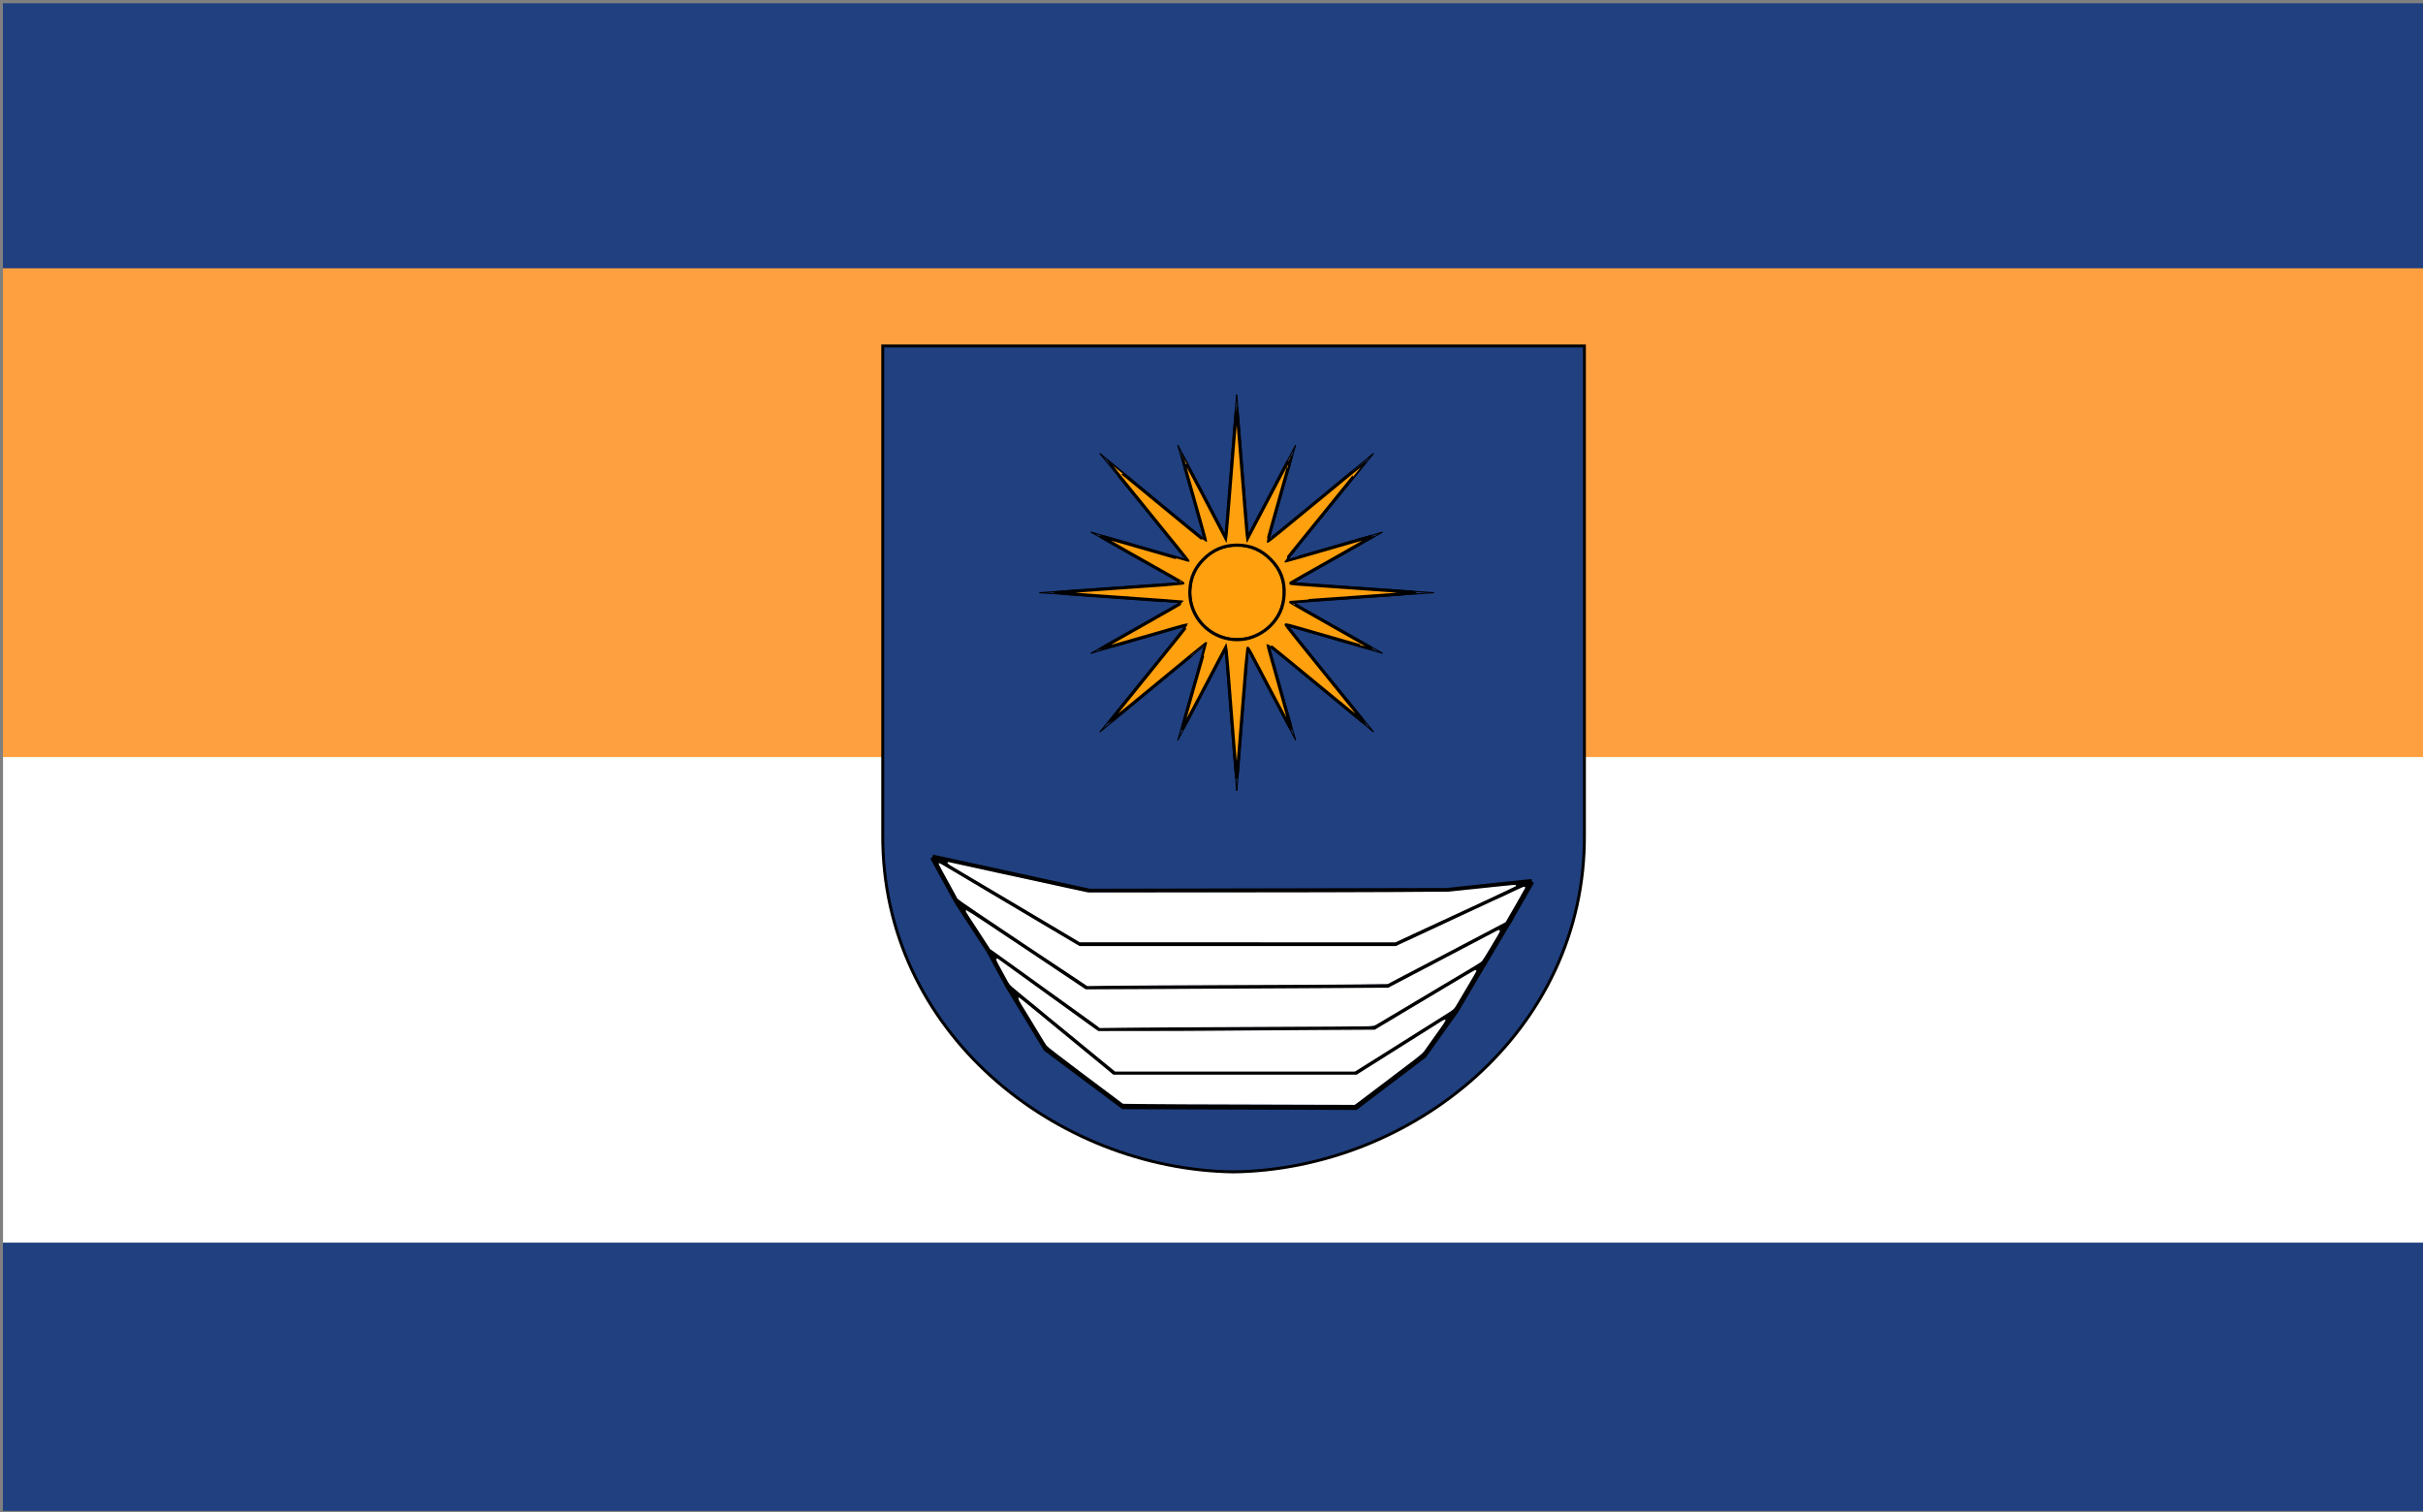
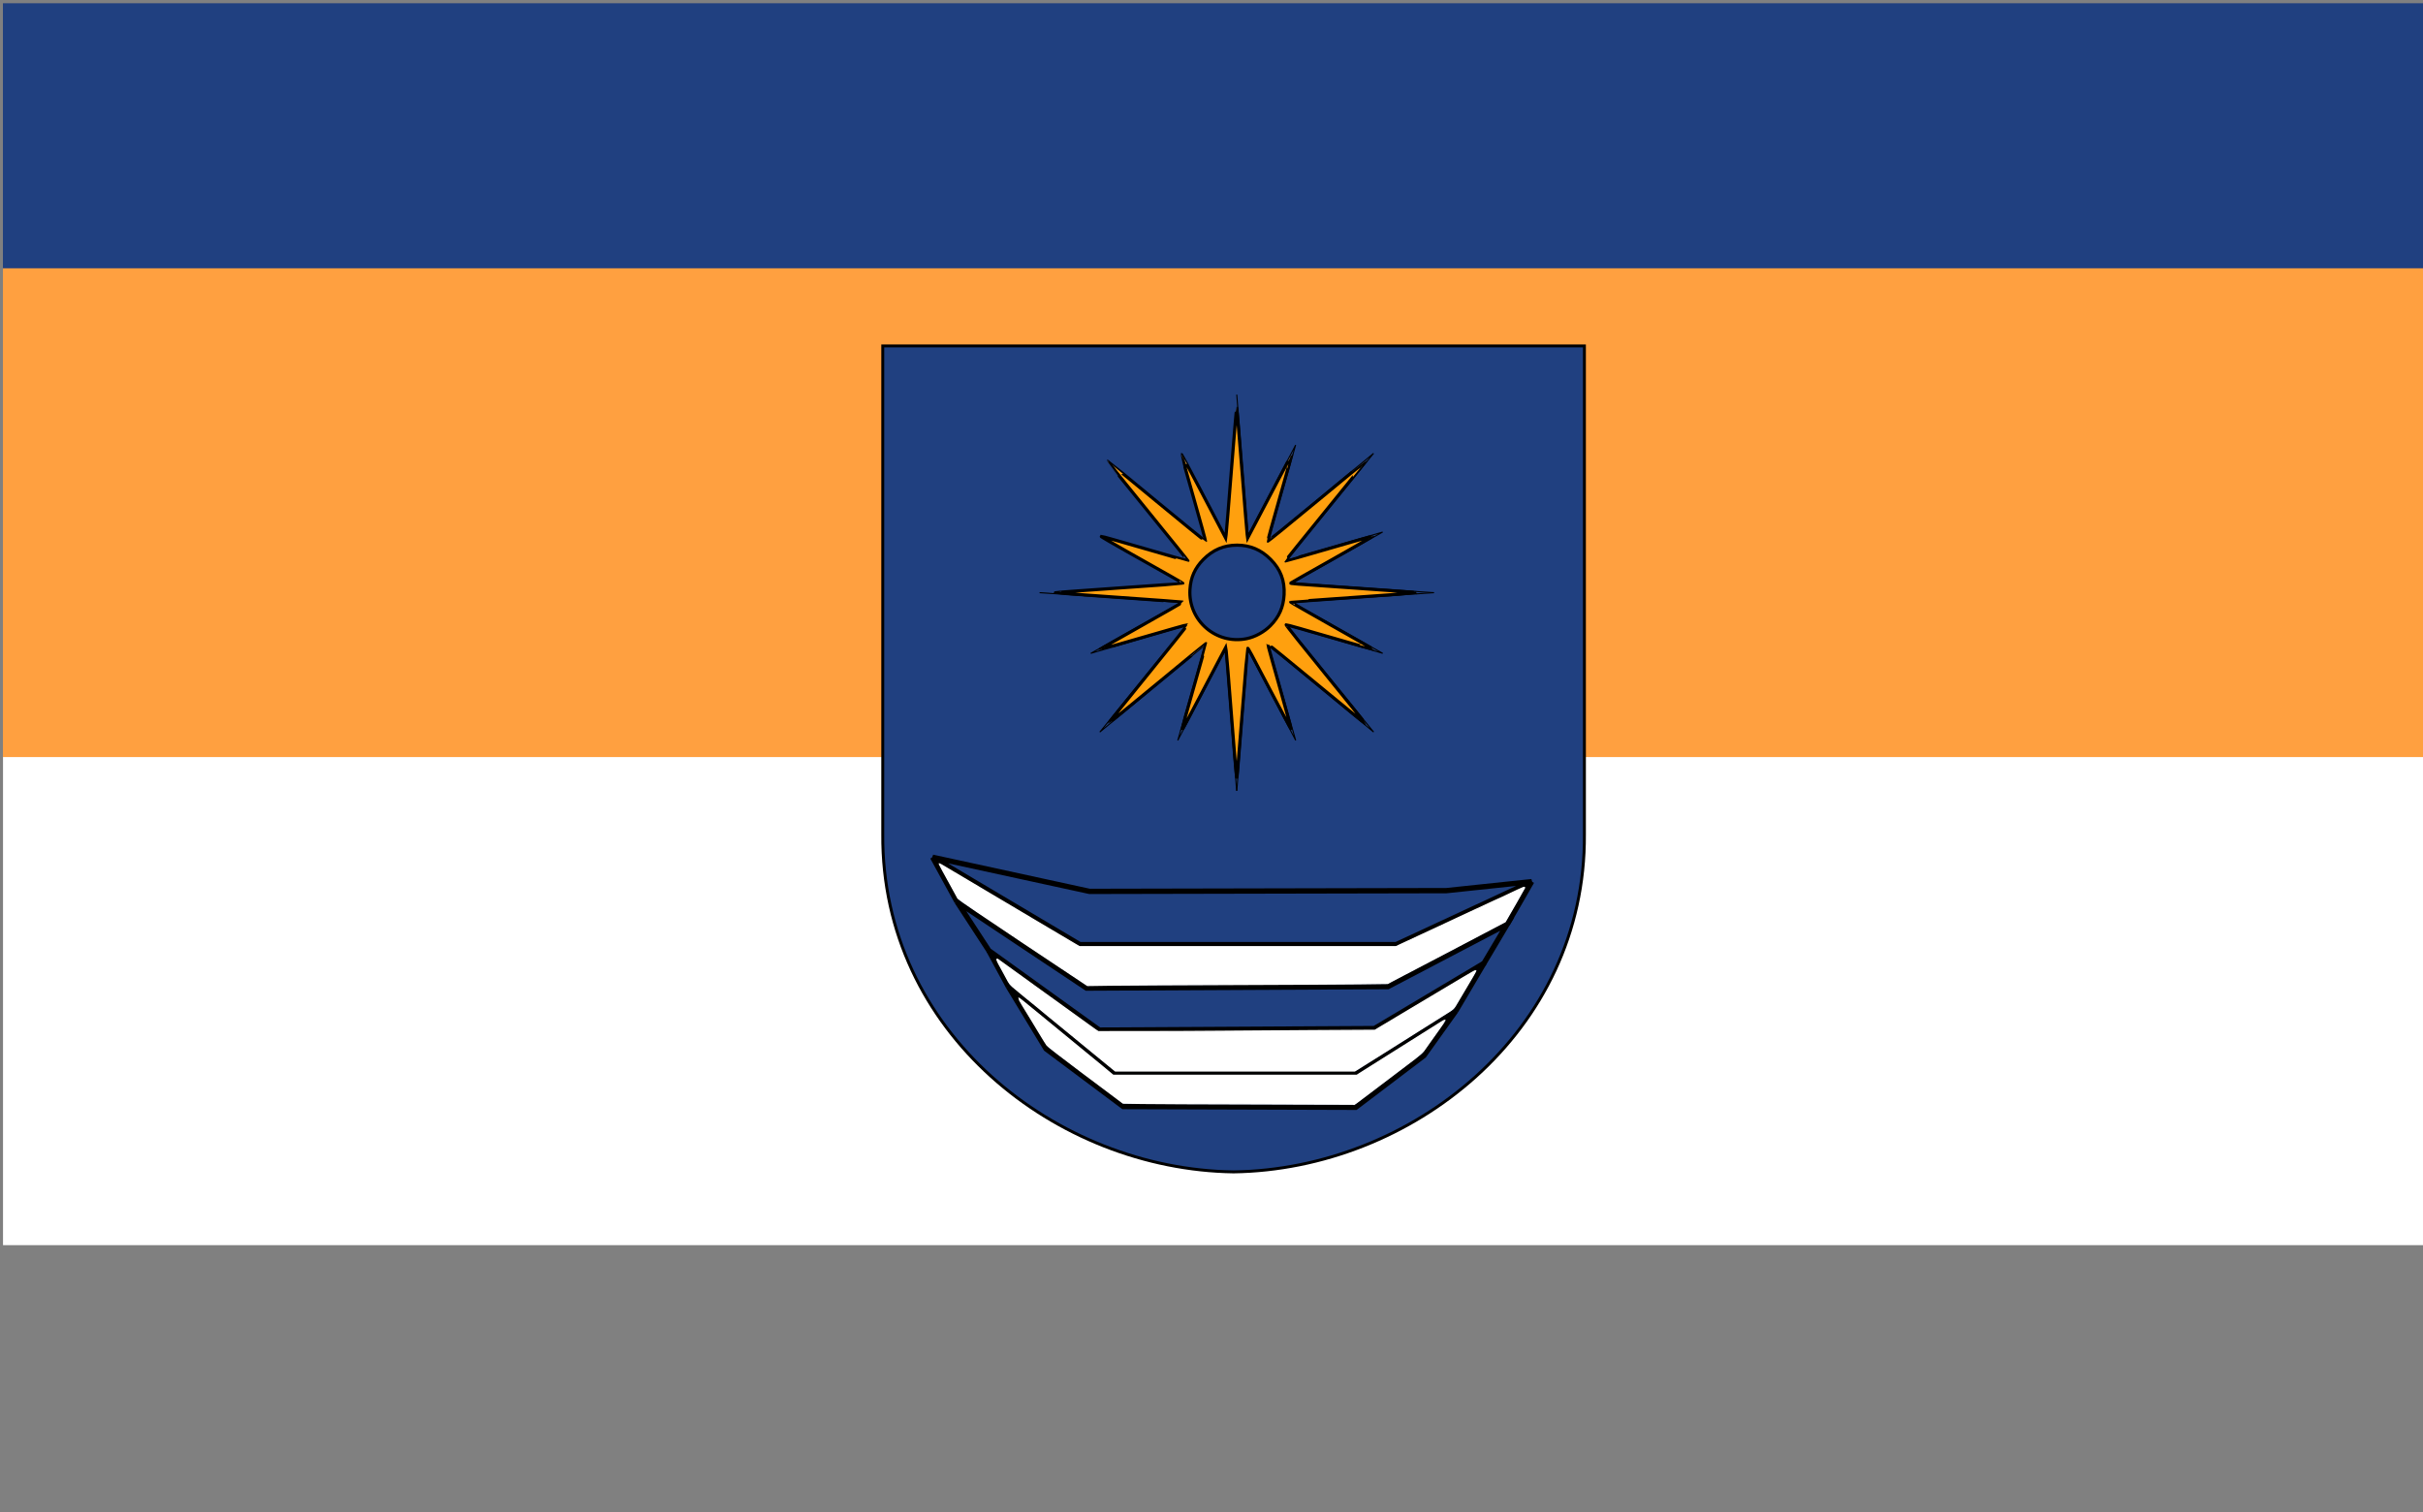
<svg xmlns="http://www.w3.org/2000/svg" version="1.0" width="745" height="465" id="svg5133">
  <rect width="100%" height="100%" fill="#808080" stroke="none" />
  <defs id="defs5135" />
  <g id="layer1">
    <rect width="745.606" height="150.281" x="0.929" y="232.556" id="rect5799" style="opacity:1;fill:#ffffff;fill-opacity:1;fill-rule:evenodd;stroke:none;stroke-width:2;stroke-miterlimit:4;stroke-dasharray:none;stroke-opacity:1" />
    <rect width="745.606" height="82.477" x="0.9" y="1" id="rect5771" style="opacity:1;fill:#204080;fill-opacity:1;fill-rule:evenodd;stroke:none;stroke-width:2;stroke-miterlimit:4;stroke-dasharray:none;stroke-opacity:1" />
-     <rect width="745.606" height="82.477" x="0.9" y="382.062" id="rect5775" style="opacity:1;fill:#204080;fill-opacity:1;fill-rule:evenodd;stroke:none;stroke-width:2;stroke-miterlimit:4;stroke-dasharray:none;stroke-opacity:1" />
    <rect width="745.606" height="150.281" x="0.9" y="82.488" id="rect5777" style="opacity:1;fill:#ffa040;fill-opacity:1;fill-rule:evenodd;stroke:none;stroke-width:2;stroke-miterlimit:4;stroke-dasharray:none;stroke-opacity:1" />
    <path d="M 379.282,360.31 C 379.183,360.314 379.306,360.316 379.299,360.31 C 324.911,359.561 270.973,317.459 271.422,256.479 L 271.422,106.35 L 378.85,106.35 L 379.731,106.35 L 487.159,106.35 L 487.159,256.479 C 487.608,317.459 433.67,359.561 379.282,360.31 z" id="path8036" style="opacity:1;fill:#204080;fill-opacity:1;fill-rule:evenodd;stroke:#000000;stroke-width:0.901;stroke-linecap:butt;stroke-linejoin:miter;stroke-miterlimit:4;stroke-dasharray:none;stroke-opacity:1" />
-     <path d="M 462.857,440.219 A 38.571,38.571 0 1 1 385.714,440.219 A 38.571,38.571 0 1 1 462.857,440.219 z" transform="matrix(0.371,0,0,0.371,222.959,18.793)" id="path5790" style="opacity:1;fill:#ffa00e;fill-opacity:1;stroke:#000000;stroke-opacity:1" />
    <path d="M 380.266,121.329 L 383.709,164.746 L 398.368,136.825 L 389.991,166.142 L 422.333,139.385 L 395.622,172.192 L 425.125,163.583 L 397.344,179.219 L 440.854,182.244" id="path5778" style="opacity:1;fill:none;fill-rule:evenodd;stroke:#000000;stroke-width:0.326px;stroke-linecap:butt;stroke-linejoin:miter;stroke-opacity:1" />
-     <path d="M 380.21,121.318 L 376.767,164.735 L 362.108,136.814 L 370.485,166.131 L 338.143,139.373 L 364.854,172.18 L 335.351,163.571 L 363.132,179.207 L 319.622,182.232" id="path5835" style="opacity:1;fill:none;fill-rule:evenodd;stroke:#000000;stroke-width:0.326px;stroke-linecap:butt;stroke-linejoin:miter;stroke-opacity:1" />
    <path d="M 380.283,243.129 L 383.727,199.712 L 398.385,227.632 L 390.009,198.315 L 422.351,225.073 L 395.64,192.266 L 425.143,200.875 L 397.361,185.239 L 440.872,182.214" id="path5837" style="opacity:1;fill:none;fill-rule:evenodd;stroke:#000000;stroke-width:0.326px;stroke-linecap:butt;stroke-linejoin:miter;stroke-opacity:1" />
    <path d="M 380.228,243.14 L 376.784,199.723 L 362.126,227.644 L 370.502,198.327 L 338.16,225.085 L 364.871,192.278 L 335.368,200.887 L 363.15,185.251 L 319.639,182.226" id="path5839" style="opacity:1;fill:none;fill-rule:evenodd;stroke:#000000;stroke-width:0.326px;stroke-linecap:butt;stroke-linejoin:miter;stroke-opacity:1" />
    <path d="M 380.179,238.577 C 380.095,238.257 379.39,229.723 378.612,219.614 C 377.834,209.504 377.118,200.761 377.022,200.185 L 376.845,199.138 L 375.177,202.279 C 374.259,204.007 371.226,209.78 368.438,215.108 C 365.649,220.437 363.345,224.729 363.317,224.648 C 363.29,224.566 364.978,218.532 367.07,211.237 C 369.161,203.943 370.841,197.94 370.803,197.897 C 370.765,197.854 364.069,203.334 355.922,210.074 C 347.776,216.815 341.062,222.282 341.003,222.223 C 340.944,222.164 346.384,215.375 353.093,207.137 C 359.801,198.898 365.205,192.126 365.102,192.086 C 364.998,192.047 358.931,193.759 351.619,195.89 C 344.307,198.022 338.286,199.729 338.24,199.683 C 338.194,199.637 343.907,196.363 350.937,192.408 C 357.966,188.453 363.676,185.176 363.625,185.125 C 363.574,185.074 354.773,184.422 344.067,183.677 C 333.362,182.932 324.561,182.281 324.511,182.231 C 324.46,182.18 333.235,181.529 344.01,180.784 C 354.784,180.038 363.633,179.397 363.675,179.359 C 363.754,179.285 359.908,177.091 346.53,169.575 C 342.004,167.033 338.397,164.921 338.514,164.882 C 338.63,164.843 344.675,166.546 351.945,168.667 C 359.216,170.788 365.2,172.487 365.243,172.444 C 365.287,172.4 359.737,165.51 352.911,157.133 C 346.086,148.755 340.532,141.866 340.57,141.825 C 340.607,141.784 347.36,147.313 355.576,154.113 C 363.791,160.912 370.57,166.419 370.64,166.349 C 370.709,166.28 369.071,160.292 366.999,153.043 C 364.927,145.794 363.263,139.833 363.3,139.796 C 363.337,139.759 365.461,143.718 368.021,148.592 C 370.58,153.467 373.613,159.243 374.76,161.428 L 376.845,165.4 L 376.995,164.353 C 377.077,163.778 377.814,154.799 378.632,144.402 C 379.449,134.004 380.173,125.497 380.238,125.497 C 380.304,125.497 381.026,134.004 381.843,144.402 C 382.659,154.799 383.393,163.778 383.474,164.353 L 383.62,165.4 L 386.074,160.747 C 387.423,158.188 390.457,152.412 392.816,147.913 C 395.175,143.413 397.135,139.762 397.173,139.798 C 397.21,139.834 395.545,145.794 393.473,153.043 C 391.401,160.292 389.764,166.281 389.836,166.352 C 389.907,166.423 396.687,160.918 404.903,154.119 C 413.118,147.319 419.872,141.788 419.91,141.828 C 419.949,141.868 414.396,148.757 407.571,157.138 C 400.745,165.518 395.198,172.412 395.243,172.457 C 395.288,172.502 401.308,170.792 408.621,168.656 C 415.934,166.521 421.965,164.821 422.024,164.88 C 422.083,164.939 416.5,168.155 409.618,172.025 C 402.736,175.896 397.021,179.14 396.919,179.235 C 396.69,179.447 396.214,179.409 417.976,180.908 C 427.791,181.584 435.779,182.18 435.727,182.233 C 435.674,182.285 426.929,182.934 416.292,183.674 C 405.655,184.415 396.914,185.059 396.868,185.105 C 396.821,185.151 402.533,188.427 409.56,192.384 C 416.587,196.341 422.297,199.618 422.249,199.666 C 422.202,199.713 416.212,198.015 408.939,195.891 C 401.666,193.767 395.604,192.058 395.469,192.093 C 395.334,192.129 400.758,198.948 407.522,207.247 C 414.287,215.546 419.781,222.377 419.732,222.426 C 419.682,222.475 412.948,216.978 404.767,210.209 C 396.586,203.441 389.862,197.983 389.825,198.081 C 389.789,198.179 391.389,203.997 393.381,211.01 C 395.373,218.023 396.969,223.86 396.928,223.983 C 396.888,224.105 394.095,218.931 390.722,212.486 C 384.433,200.467 383.732,199.172 383.593,199.31 C 383.549,199.355 382.832,207.972 382.001,218.46 C 380.185,241.38 380.372,239.312 380.179,238.577 L 380.179,238.577 z M 383.377,196.348 C 385.936,195.816 388.674,194.315 390.591,192.395 C 393.269,189.712 394.62,186.664 394.821,182.851 C 395.049,178.528 393.737,175.066 390.711,172.01 C 387.777,169.046 384.398,167.611 380.353,167.611 C 376.305,167.611 372.926,169.046 369.997,172.01 C 367.394,174.643 366.1,177.541 365.875,181.242 C 365.293,190.817 373.969,198.306 383.377,196.348 L 383.377,196.348 z" id="path5843" style="opacity:1;fill:#ffa00e;fill-opacity:1;stroke:#000000;stroke-width:0.977;stroke-miterlimit:4;stroke-dasharray:none;stroke-opacity:1" />
    <g transform="matrix(0.326,0,0,0.326,267.651,103.063)" id="g5004" style="opacity:1">
      <path d="M 58.586,492.362 L 206.599,524.545 L 543.182,523.838 L 623.586,515.362 L 495.806,574.75 L 197.406,574.75 L 58.586,492.362 z" id="path2390" style="fill:none;fill-rule:evenodd;stroke:#000000;stroke-width:5;stroke-linecap:butt;stroke-linejoin:miter;stroke-miterlimit:4;stroke-dasharray:none;stroke-opacity:1" />
      <path d="M 81.586,534.362 L 111.586,580.362 L 215.791,655.36 L 475.299,653.946 L 578.586,592.362 L 600.586,555.362 L 488.027,614.348 L 203.77,615.762 L 81.586,534.362 z" id="path2392" style="fill:none;fill-rule:evenodd;stroke:#000000;stroke-width:5;stroke-linecap:butt;stroke-linejoin:miter;stroke-miterlimit:4;stroke-dasharray:none;stroke-opacity:1" />
      <path d="M 58.586,492.362 L 81.586,534.362" id="path2398" style="fill:none;fill-rule:evenodd;stroke:#000000;stroke-width:5;stroke-linecap:butt;stroke-linejoin:miter;stroke-miterlimit:4;stroke-dasharray:none;stroke-opacity:1" />
      <path d="M 111.586,580.362 L 130,614.362" id="path2400" style="fill:none;fill-rule:evenodd;stroke:#000000;stroke-width:5;stroke-linecap:butt;stroke-linejoin:miter;stroke-miterlimit:4;stroke-dasharray:none;stroke-opacity:1" />
      <path d="M 623.586,515.362 C 622.172,518.191 600.586,555.362 600.586,555.362" id="path2402" style="fill:#ffffff;fill-rule:evenodd;stroke:#000000;stroke-width:5;stroke-linecap:butt;stroke-linejoin:miter;stroke-miterlimit:4;stroke-dasharray:none;stroke-opacity:1" />
      <path d="M 578.586,592.362 L 552,637.362" id="path2404" style="fill:none;fill-rule:evenodd;stroke:#000000;stroke-width:5;stroke-linecap:butt;stroke-linejoin:miter;stroke-miterlimit:4;stroke-dasharray:none;stroke-opacity:1" />
      <path d="M 130,614.362 L 165.587,673.038 L 238.419,727.485 L 457.622,728.192 L 521.968,679.402 L 552,637.362 L 458.329,696.372 L 229.933,696.372 L 130,614.362 z" id="path2408" style="fill:none;fill-rule:evenodd;stroke:#000000;stroke-width:5;stroke-linecap:butt;stroke-linejoin:miter;stroke-miterlimit:4;stroke-dasharray:none;stroke-opacity:1" />
    </g>
-     <path d="M 331.003,288.889 C 330.005,288.284 325.779,285.773 316.415,280.222 C 314.146,278.876 310.216,276.544 307.682,275.039 C 298.671,269.688 294.99,267.507 293.242,266.485 C 292.269,265.915 291.47,265.387 291.467,265.311 C 291.464,265.235 291.57,265.211 291.702,265.257 C 291.834,265.304 298.55,266.777 306.626,268.531 C 314.702,270.284 322.476,271.975 323.901,272.286 C 325.327,272.598 327.27,273.02 328.22,273.224 C 329.17,273.428 330.984,273.817 332.25,274.09 L 334.552,274.586 L 373.902,274.576 C 395.545,274.57 420.465,274.517 429.28,274.458 L 445.308,274.35 L 451.738,273.682 C 455.274,273.315 459.291,272.893 460.663,272.743 C 464.438,272.333 466.048,272.202 465.942,272.314 C 465.864,272.396 461.305,274.547 455.673,277.159 C 455.145,277.403 453.331,278.249 451.642,279.038 C 449.953,279.826 447.534,280.948 446.267,281.53 C 445.001,282.112 443.187,282.952 442.236,283.398 C 436.755,285.969 434.032,287.235 433.98,287.235 C 433.947,287.235 432.826,287.753 431.488,288.386 L 429.054,289.538 L 380.557,289.533 L 332.059,289.528 L 331.003,288.889 z" id="path5103" style="opacity:1;fill:#ffffff;fill-opacity:1;fill-rule:evenodd;stroke:#ffffff;stroke-width:0.384;stroke-miterlimit:4;stroke-dasharray:none;stroke-opacity:1" />
    <path d="M 314.564,289.811 C 303.675,282.562 294.674,276.447 294.562,276.222 C 294.449,275.998 294.023,275.209 293.614,274.47 C 293.204,273.731 292.495,272.436 292.037,271.591 C 291.579,270.747 290.658,269.074 289.99,267.874 C 289.322,266.674 288.775,265.651 288.775,265.6 C 288.775,265.549 289.099,265.702 289.495,265.939 C 289.891,266.177 290.69,266.649 291.27,266.987 C 291.851,267.325 294.615,268.964 297.413,270.628 C 300.21,272.292 302.758,273.805 303.075,273.99 C 304.459,274.798 309.997,278.084 312.193,279.4 C 313.512,280.191 316.104,281.731 317.951,282.822 C 319.799,283.913 323.081,285.858 325.245,287.144 C 327.409,288.429 329.79,289.84 330.535,290.277 L 331.89,291.074 L 380.554,291.074 L 429.219,291.074 L 432.657,289.468 C 437.41,287.249 438.261,286.854 440.893,285.645 C 442.16,285.063 444.11,284.154 445.227,283.624 C 446.343,283.095 447.812,282.406 448.49,282.094 C 451.718,280.606 457.786,277.787 459.475,276.99 C 460.511,276.501 461.386,276.102 461.42,276.102 C 461.454,276.102 462.593,275.575 463.952,274.931 C 468.553,272.749 468.873,272.618 468.734,272.98 C 468.665,273.16 467.61,275.037 466.388,277.152 C 465.166,279.266 463.859,281.534 463.482,282.191 L 462.797,283.386 L 459.619,285.054 C 457.871,285.971 455.836,287.041 455.097,287.432 C 454.358,287.823 451.983,289.071 449.818,290.207 C 447.654,291.342 445.106,292.681 444.156,293.183 C 443.206,293.684 441.219,294.723 439.741,295.491 C 438.263,296.26 436.449,297.209 435.71,297.601 C 434.971,297.993 433.071,298.985 431.488,299.805 C 429.904,300.625 428.176,301.535 427.649,301.828 L 426.689,302.36 L 418.051,302.474 C 413.301,302.537 395.68,302.632 378.894,302.687 C 362.108,302.742 345.222,302.832 341.369,302.889 L 334.362,302.991 L 314.564,289.811 z" id="path5105" style="opacity:1;fill:#ffffff;fill-opacity:1;fill-rule:evenodd;stroke:#ffffff;stroke-width:0.384;stroke-miterlimit:4;stroke-dasharray:none;stroke-opacity:1" />
-     <path d="M 337.338,315.229 C 336.863,314.867 335.437,313.832 334.17,312.929 C 331.533,311.049 325.883,306.987 322.366,304.44 C 321.046,303.484 318.153,301.401 315.936,299.809 C 313.719,298.218 311.171,296.382 310.273,295.731 C 309.376,295.079 307.724,293.895 306.601,293.1 L 304.561,291.654 L 302.104,287.861 C 300.753,285.774 299.054,283.172 298.328,282.078 C 297.603,280.984 297.049,280.049 297.097,280.001 C 297.145,279.952 305.416,285.417 315.477,292.145 L 333.769,304.377 L 360.363,304.251 C 374.989,304.182 395.939,304.069 406.918,304.001 L 426.881,303.878 L 428.512,303.018 C 432.5,300.918 434.262,299.995 438.494,297.79 C 440.974,296.497 443.695,295.073 444.54,294.625 C 445.384,294.177 448.839,292.364 452.218,290.595 C 455.596,288.826 458.906,287.082 459.574,286.72 C 460.242,286.357 460.87,286.088 460.97,286.121 C 461.07,286.154 460.733,286.872 460.221,287.716 C 459.71,288.56 458.52,290.544 457.578,292.126 C 456.636,293.707 455.692,295.184 455.481,295.408 C 455.27,295.632 453.585,296.707 451.738,297.796 C 449.89,298.885 446.047,301.173 443.196,302.881 C 440.346,304.588 434.775,307.91 430.816,310.263 C 426.857,312.616 423.344,314.705 423.01,314.906 C 422.544,315.185 421.918,315.289 420.323,315.352 C 419.179,315.397 405.33,315.482 389.547,315.54 C 373.764,315.598 355.755,315.7 349.526,315.766 L 338.201,315.887 L 337.338,315.229 z" id="path5107" style="opacity:1;fill:#ffffff;fill-opacity:1;fill-rule:evenodd;stroke:#ffffff;stroke-width:0.384;stroke-miterlimit:4;stroke-dasharray:none;stroke-opacity:1" />
    <path d="M 340.09,326.945 C 338.523,325.665 336.896,324.333 336.474,323.983 C 336.052,323.634 334.367,322.253 332.731,320.914 C 331.095,319.576 329.54,318.295 329.276,318.068 C 328.492,317.394 323.738,313.504 322.577,312.586 C 321.986,312.119 321.459,311.684 321.406,311.619 C 321.293,311.481 316.643,307.67 315.091,306.444 C 314.5,305.977 313.973,305.542 313.92,305.477 C 313.867,305.413 313.176,304.834 312.385,304.191 C 310.545,302.698 310.492,302.634 309.407,300.575 C 308.907,299.625 308.345,298.588 308.16,298.272 C 307.974,297.955 307.506,297.103 307.119,296.378 C 306.439,295.103 306.353,294.657 306.861,295.043 C 307.091,295.217 308.26,296.06 314.4,300.476 C 315.772,301.463 317.327,302.588 317.855,302.975 C 319.266,304.011 323.016,306.712 328.124,310.371 C 330.605,312.148 333.412,314.176 334.362,314.878 C 335.313,315.58 336.446,316.388 336.88,316.675 L 337.671,317.196 L 351.66,317.188 C 359.354,317.184 370.055,317.137 375.439,317.084 C 380.823,317.032 393.675,316.941 403.999,316.883 L 422.771,316.778 L 424.154,315.942 C 426.606,314.46 436.914,308.304 441.853,305.373 C 444.492,303.807 448.23,301.578 450.161,300.421 C 452.091,299.263 453.708,298.354 453.754,298.4 C 453.8,298.447 453.355,299.3 452.764,300.298 C 452.172,301.295 450.872,303.493 449.873,305.182 C 448.874,306.871 447.797,308.69 447.48,309.224 C 447.032,309.977 446.571,310.401 445.433,311.108 C 443.266,312.454 440.414,314.246 437.918,315.833 C 434.791,317.819 429.618,321.078 425.249,323.813 C 423.191,325.102 420.388,326.858 419.021,327.714 L 416.537,329.271 L 379.737,329.271 L 342.938,329.271 L 340.09,326.945 z" id="path5109" style="opacity:1;fill:#ffffff;fill-opacity:1;fill-rule:evenodd;stroke:#ffffff;stroke-width:0.384;stroke-miterlimit:4;stroke-dasharray:none;stroke-opacity:1" />
    <path d="M 416.199,339.544 C 416.154,339.499 402.776,339.436 386.469,339.405 C 370.162,339.374 354.229,339.305 351.062,339.252 L 345.303,339.156 L 343.768,337.987 C 342.923,337.344 337.767,333.479 332.31,329.4 C 326.854,325.32 322.18,321.7 321.924,321.355 C 321.669,321.011 320.661,319.391 319.685,317.754 C 318.709,316.118 317.585,314.261 317.187,313.627 C 315.15,310.383 313.125,306.969 313.196,306.898 C 313.24,306.854 313.873,307.314 314.604,307.919 C 315.335,308.525 316.419,309.409 317.013,309.884 C 317.607,310.36 319.929,312.26 322.171,314.107 C 324.414,315.955 327.779,318.719 329.649,320.25 C 335.563,325.091 338.19,327.244 338.585,327.575 C 338.796,327.751 339.703,328.506 340.601,329.252 L 342.232,330.607 L 379.719,330.611 L 417.206,330.615 L 418.3,329.91 C 418.902,329.523 420.518,328.501 421.89,327.64 C 423.263,326.779 425.595,325.311 427.073,324.378 C 428.551,323.445 431.724,321.45 434.125,319.943 C 439.209,316.754 440.2,316.129 442.555,314.627 C 443.515,314.015 444.331,313.546 444.37,313.585 C 444.408,313.624 443.486,314.988 442.321,316.616 C 441.156,318.245 439.991,319.88 439.732,320.25 C 439.012,321.275 438.37,322.186 437.772,323.032 C 437.473,323.454 436.282,324.518 435.126,325.397 C 433.969,326.275 431.468,328.172 429.568,329.61 C 427.668,331.049 425.033,333.046 423.714,334.048 C 415.827,340.036 416.326,339.671 416.199,339.544 L 416.199,339.544 z" id="path5111" style="opacity:1;fill:#ffffff;fill-opacity:1;fill-rule:evenodd;stroke:#ffffff;stroke-width:0.384;stroke-miterlimit:4;stroke-dasharray:none;stroke-opacity:1" />
  </g>
</svg>